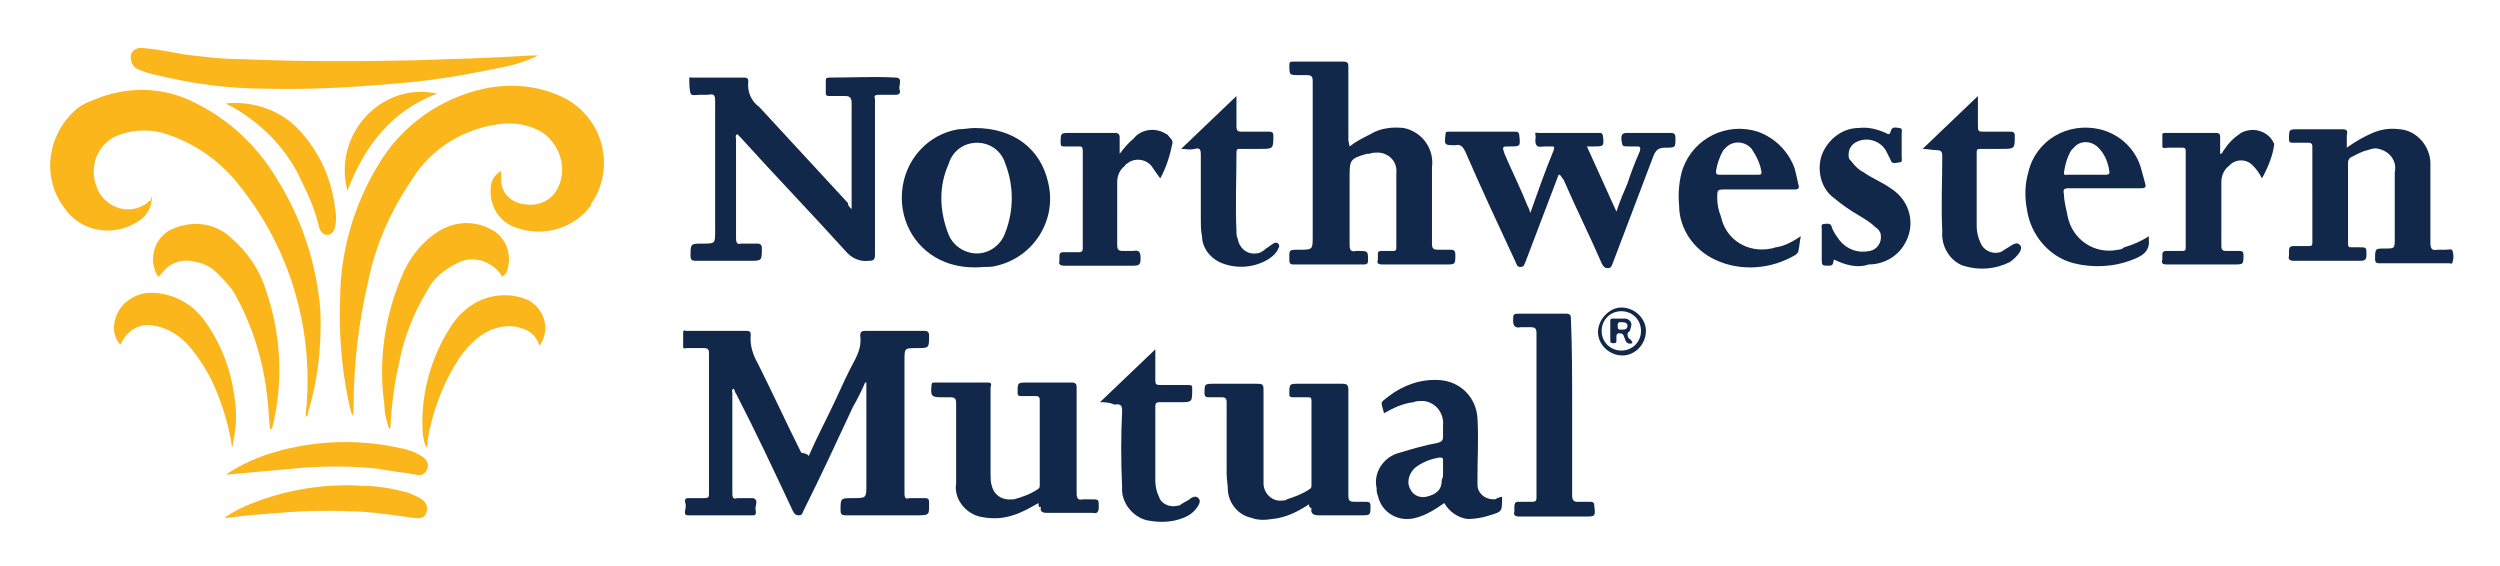
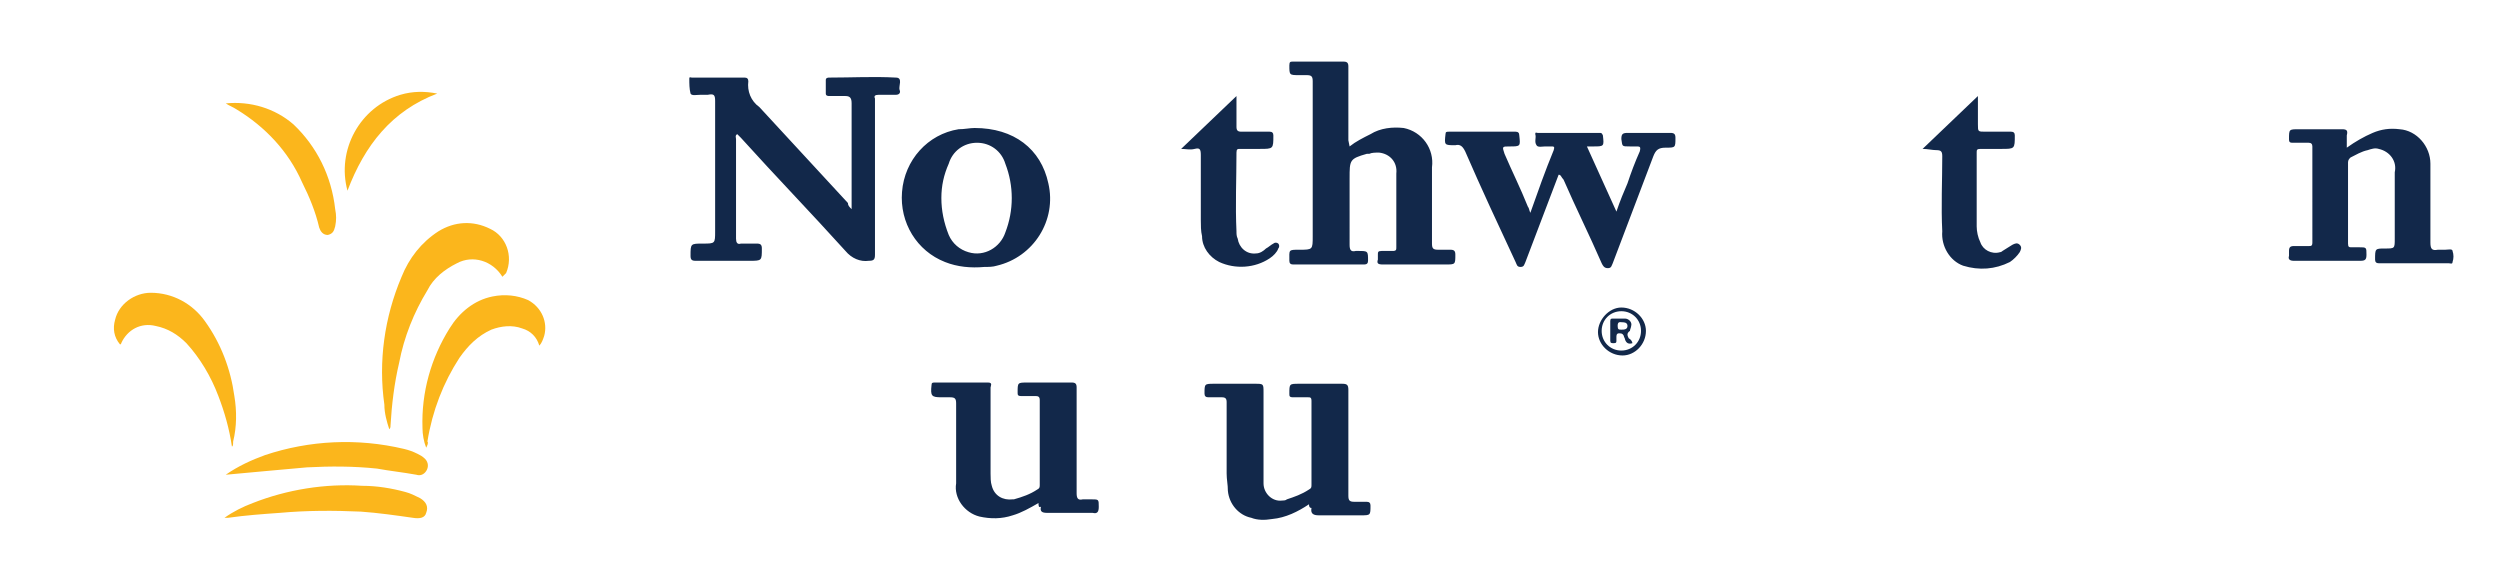
<svg xmlns="http://www.w3.org/2000/svg" role="img" viewBox="-4.16 -3.91 203.32 46.07">
  <title>Northwestern-Mutual-logo.svg</title>
  <style>svg {enable-background:new 0 0 195.4 38.4}</style>
  <style>.st0{fill:#12284a}.st1{fill:#fbb61c}</style>
-   <path d="M61.6 33.2c.7-1.6 1.5-3.1 2.2-4.6.5-1.1 1-2.2 1.6-3.3.3-.6.5-1.2.4-1.9 0-.3.1-.4.4-.4H71c.3 0 .4.1.4.4 0 1 0 1-1 1s-1 0-1 1v10.8c0 .4.1.5.4.4h1.3c.2 0 .3.1.3.3 0 1.1.1 1.1-1.1 1.1h-5.6c-.3 0-.5 0-.5-.4 0-1 0-1 1-1 1.1 0 1.1 0 1.1-1.1v-7.8-.5h-.1c-.3.7-.6 1.3-1 2-1.3 2.8-2.6 5.6-4 8.4-.1.2-.1.4-.4.4-.3 0-.4-.2-.5-.4-1.5-3.2-3-6.4-4.6-9.5-.1-.1-.1-.3-.2-.4-.2.1-.1.2-.1.3v8.2c0 .4.1.5.4.4h1.3c.5.2.1.6.2 1 0 .1.1.4-.2.4h-5.3c-.5 0-.1-.6-.2-.9 0-.1-.2-.5.2-.5h1.3c.4 0 .4-.1.4-.4v-9.7-1.7c0-.3-.1-.4-.4-.4h-1.4c-.1 0-.3.1-.3-.1v-1.2c0-.2.2-.1.3-.1h4.9c.2 0 .3.1.3.3-.1.9.2 1.7.6 2.4 1.2 2.4 2.3 4.8 3.5 7.2.5.1.6.2.6.3z" class="st0" />
-   <path d="M36.6 10v.9c.1 1 .9 1.7 1.9 1.8 1.1.2 2.2-.3 2.7-1.3.8-1.6.2-3.5-1.2-4.5-1.1-.7-2.4-.9-3.7-.7-2.8.4-5.4 2-6.9 4.4-1.7 2.5-3 5.3-3.6 8.3-.8 3.4-1.2 6.8-1.2 10.3 0 .2 0 .5-.1.7-.2-.5-.3-1.1-.4-1.6-.5-2.6-.7-5.2-.6-7.8 0-3.9 1.1-7.7 3.1-11 1.9-3.2 5-5.4 8.6-6.2 2.4-.5 4.8-.2 6.8.9 2.9 1.7 3.8 5.4 2.1 8.2-.1.1-.2.2-.2.4-1.4 1.9-3.9 2.6-6.1 1.8-1.5-.5-2.3-2-2-3.6.1-.4.4-.8.8-1zM8.2 12.1c0 .9-.5 1.7-1.3 2.1-2 1.2-4.6.7-5.9-1.3-1.9-2.6-1.2-6.3 1.4-8.2.5-.3 1.1-.5 1.6-.7 2.5-.9 5.2-.8 7.6.4 2.9 1.4 5.2 3.6 6.8 6.3 2 3.2 3.2 6.9 3.5 10.7.1 2.8-.2 5.6-1 8.2 0 .1 0 .3-.2.4 0-.5.1-1 .1-1.4.4-6.2-1.5-12.4-5.4-17.3-1.5-2-3.6-3.5-6-4.3-1.2-.4-2.5-.4-3.7 0-1.7.5-2.6 2.3-2.1 4 .1.3.2.6.4.9.9 1.3 2.6 1.6 3.8.7.1-.1.2-.2.3-.2 0-.2 0-.2.1-.3z" class="st1" />
  <path d="M65.1 13.1v-.5-8.1c0-.4-.1-.6-.5-.6h-1.3c-.1 0-.3 0-.3-.2V2.6c0-.2.2-.2.3-.2 1.8 0 3.6-.1 5.4 0 .6 0 .2.7.3 1 .1.2 0 .4-.3.4h-1.4c-.3 0-.4.1-.3.3V16.8c0 .4-.1.5-.5.5-.7.1-1.4-.2-1.9-.8-2.8-3.1-5.7-6.1-8.5-9.2l-.3-.3c-.2.1-.1.3-.1.4v8.1c0 .3.1.5.4.4h1.3c.3 0 .4.1.4.4 0 1 0 1-1 1h-4.4c-.3 0-.4-.1-.4-.4 0-1 0-1 1-1s1 0 1-1V4.3c0-.5-.1-.6-.6-.5h-.6c-.3 0-.7.1-.8-.1-.1-.4-.1-.8-.1-1.2 0-.2.1-.1.2-.1h4.3c.2 0 .3.1.3.3-.1.8.2 1.6.9 2.1l7.2 7.8c0 .2.1.3.3.5zM105.6 8c.5-.4 1.1-.7 1.7-1 .8-.5 1.8-.6 2.7-.5 1.5.3 2.5 1.7 2.3 3.2v6.2c0 .4.1.5.5.5h1c.3 0 .4.1.4.4 0 .8 0 .8-.8.8h-5.1c-.4 0-.5-.1-.4-.4v-.4c0-.2 0-.3.3-.3h.9c.3 0 .3-.1.3-.3v-6c.1-.9-.5-1.6-1.4-1.7-.3 0-.6 0-.8.1h-.2c-1.4.4-1.4.5-1.4 2V16c0 .4.1.6.5.5h.2c.8 0 .8 0 .8.8 0 .2-.1.3-.3.3H101c-.2 0-.3-.1-.3-.3 0-.9-.1-.9.8-.9 1.1 0 1.1 0 1.1-1.1V2.7c0-.4-.1-.5-.5-.5h-.6c-.8 0-.8 0-.8-.8 0-.3.1-.3.3-.3h4.1c.3 0 .4.1.4.4v6l.1.5zm17 2.3c-.9 2.4-1.8 4.7-2.7 7.1-.1.2-.1.4-.4.4-.3 0-.3-.2-.4-.4-1.4-3-2.8-6-4.1-9-.2-.4-.4-.6-.8-.5-.9 0-.9 0-.8-.9 0-.2.1-.2.3-.2h5.4c.2 0 .3.1.3.3.1.9.1.9-.8.9-.6 0-.6 0-.4.6.6 1.4 1.3 2.8 1.9 4.3.1.1.1.3.2.5.6-1.7 1.2-3.4 1.9-5.1.1-.3 0-.3-.2-.3h-.5c-.2 0-.6.1-.7-.1-.2-.3 0-.6-.1-.9 0-.2.1-.1.2-.1h5c.2 0 .2 0 .3.2.1.9.1.9-.8.9h-.5l2.4 5.3c.3-.9.6-1.6.9-2.3.3-.9.6-1.7 1-2.6.1-.4 0-.4-.3-.4h-.5c-.7 0-.6 0-.7-.6 0-.4.1-.5.5-.5h3.5c.3 0 .4.1.4.4 0 .8 0 .8-.8.8-.6 0-.8.2-1 .7l-3.3 8.7c-.1.2-.1.4-.4.4-.3 0-.4-.2-.5-.4-1-2.3-2.1-4.5-3.1-6.8-.2-.2-.2-.4-.4-.4zm64.1-2.2c.7-.5 1.4-.9 2.1-1.2.7-.3 1.4-.4 2.2-.3 1.4.1 2.5 1.4 2.5 2.8v6.4c0 .5.1.7.6.6h.6c.2 0 .6-.1.6.1.1.3.1.6 0 .9 0 .2-.2.1-.3.1h-5.7c-.2 0-.3-.1-.3-.3 0-.9 0-.9.8-.9s.8 0 .8-.8v-5.4c.2-.9-.4-1.7-1.3-1.9-.3-.1-.6 0-.9.1-.5.1-1 .4-1.4.6-.1.1-.2.2-.2.4v6.6c0 .3.1.3.3.3h.6c.6 0 .6 0 .6.6 0 .4-.1.5-.5.5h-5.4c-.3 0-.5-.1-.4-.4v-.4c0-.3.1-.4.4-.4h1.2c.2 0 .3 0 .3-.3V8c0-.2-.1-.3-.3-.3h-1.2c-.3 0-.4 0-.4-.3 0-.8 0-.8.8-.8h3.5c.4 0 .5.1.4.5v1zm-84.4 29c-.9.6-1.9 1.1-3 1.2-.6.1-1.2.1-1.7-.1-1-.2-1.8-1.1-1.9-2.2 0-.5-.1-.9-.1-1.4v-5.8c0-.3-.1-.4-.4-.4h-1.1c-.2 0-.3-.1-.3-.3 0-.8 0-.8.8-.8h3.3c.7 0 .7 0 .7.7V35.4c0 .8.7 1.5 1.5 1.4.1 0 .3 0 .4-.1.6-.2 1.2-.4 1.8-.8.2-.1.2-.2.2-.4v-6.8c0-.3-.1-.3-.3-.3H101c-.3 0-.3-.1-.3-.3 0-.8 0-.8.8-.8h3.5c.4 0 .5.1.5.5v8.6c0 .4.1.5.5.5h1c.2 0 .3.1.3.3 0 .8 0 .8-.8.8h-3.4c-.4 0-.7-.1-.6-.6-.2 0-.2-.2-.2-.3zm-22-.1c-.7.4-1.4.8-2.1 1-.9.3-1.8.3-2.7.1-1.2-.3-2.1-1.5-1.9-2.7v-6.5c0-.4-.1-.5-.5-.5h-.7c-.8 0-.9-.1-.8-1 0-.2.1-.2.3-.2h4.3c.4 0 .2.3.2.4v7c0 .3 0 .7.1 1 .2.8.9 1.2 1.7 1.1h.1c.7-.2 1.3-.4 1.9-.8.2-.1.2-.2.2-.4v-6.9c0-.2-.1-.3-.3-.3h-1.2c-.3 0-.3-.1-.3-.3 0-.8 0-.8.8-.8H83c.3 0 .4.1.4.4v8.6c0 .4.1.6.5.5h.7c.6 0 .6 0 .6.6 0 .4-.1.6-.5.5H81c-.4 0-.6-.1-.5-.5-.2.1-.2-.1-.2-.3zM75.1 6.5c3.2 0 5.4 1.7 6 4.5.7 3-1.2 6-4.2 6.7-.3.1-.7.1-1 .1-1.1.1-2.2 0-3.2-.4-2.3-.9-3.7-3.2-3.5-5.7.2-2.6 2.1-4.7 4.6-5.1.5 0 .9-.1 1.3-.1zm-2.7 5.7c0 1 .2 2 .6 3 .3.7.9 1.2 1.6 1.4 1.3.4 2.6-.4 3-1.6.7-1.8.7-3.8 0-5.6-.3-1-1.2-1.7-2.3-1.7-1.1 0-2 .7-2.3 1.7-.4.9-.6 1.8-.6 2.8z" class="st0" />
-   <path d="M39.6.6c-1 .5-2 .8-3.1 1-2.9.6-5.8 1.1-8.7 1.3-3.4.3-6.9.5-10.4.4-3 0-5.9-.4-8.8-1.1-.6-.1-1.1-.3-1.6-.5-.4-.2-.6-.7-.5-1.2.1-.3.5-.6 1-.5 1.1.1 2.2.3 3.2.5 1.6.2 3.2.4 4.8.4 4.6.2 9.3.2 13.9.1 3.2-.1 6.5-.2 9.7-.4h.5z" class="st1" />
-   <path d="M108.4 29.7c-.3-1.1-.3-.8.4-1.4 1.2-.9 2.6-1.4 4.1-1.3 1.7.1 3 1.4 3.1 3.1.1 1.6 0 3.2 0 4.8v.6c0 .7.6 1.2 1.3 1.2.1 0 .2 0 .3-.1.1 0 .2-.1.4-.1v.1c0 1.1 0 1.1-1 1.4-.6.2-1.2.3-1.8.3-.8-.1-1.5-.6-1.9-1.3-.7.5-1.5 1-2.3 1.2-1.4.4-2.8-.4-3.1-1.8-.1-.2-.1-.4-.1-.6-.3-1.3.6-2.6 1.9-2.9 1-.3 2-.6 3.1-.8.3-.1.4-.2.4-.5v-.9c.1-1-.6-1.9-1.6-2-.3 0-.6 0-.8.1-.9.1-1.7.5-2.4.9zm4.8 4.9v-1.1c0-.2-.1-.2-.3-.2-.6.1-1.2.3-1.8.7-.6.4-.9 1.2-.6 1.8.2.5.7.8 1.3.7.9-.2 1.3-.6 1.3-1.4.1-.2.1-.3.1-.5zm57.4-19.3v.3c.1.9-.5 1.3-1.3 1.6-1.5.6-3.2.7-4.8.3-2-.5-3.5-2.3-3.8-4.3-.2-1-.2-2.1.1-3.1.6-2.6 3.2-4.1 5.8-3.5 1.7.4 3 1.7 3.4 3.3.1.4.2.7.3 1.1.1.3 0 .4-.3.4h-5.9c-.4 0-.5.1-.4.5 0 .6.2 1.2.3 1.8.4 1.9 2.2 3.1 4.1 2.7.2 0 .4-.1.5-.2.7-.2 1.4-.5 2-.9zm-5.1-5h1.6c.1 0 .3 0 .3-.2-.1-.8-.4-1.5-.9-2-.6-.6-1.5-.6-2 0l-.2.2c-.3.5-.5 1.1-.6 1.8 0 .3.1.2.3.2h1.5zm-23.2 5c-.1.4-.1.8-.2 1.2 0 .1-.1.2-.2.3-2 1.2-4.5 1.4-6.6.4-1.7-.8-2.9-2.5-2.9-4.4-.1-1 0-2.1.3-3 .9-2.5 3.6-3.8 6.1-3 1.4.5 2.5 1.6 3 3 .1.4.2.8.3 1.3.1.3 0 .4-.3.4h-5.6c-.7 0-.7 0-.7.7 0 .5.1 1 .3 1.5.4 1.9 2.2 3 4.1 2.6.1 0 .3-.1.4-.1.7-.1 1.4-.5 2-.9zm-5.1-5h1.6c.2 0 .3 0 .3-.2-.1-.7-.4-1.3-.8-1.9-.5-.6-1.4-.7-2-.2l-.3.3c-.3.5-.5 1.1-.6 1.7 0 .2 0 .3.3.3h1.5zm-13.5 18.9v7.2c0 .3.1.5.4.5h1.1c.2 0 .3.1.3.3.1.9.1.9-.8.9h-5.3c-.3 0-.5-.1-.4-.4v-.4c0-.3.1-.4.3-.4h1.2c.2 0 .3-.1.3-.3v-.2-13.2c0-.4-.1-.5-.5-.5h-.8c-.4.1-.6-.1-.6-.5 0-.6 0-.6.6-.6h3.7c.3 0 .4.1.4.4.1 2.4.1 4.8.1 7.2zm21.3-12c-.1.2 0 .5-.4.5-.6 0-.6 0-.6-.6v-2.4c0-.1-.1-.4.2-.4.2 0 .5-.1.6.2.1.4.4.8.7 1.2.6.7 1.5 1 2.4.8.6-.1 1-.7.9-1.3 0-.2-.2-.5-.4-.6-.4-.4-.9-.7-1.4-1-.7-.4-1.4-.9-2-1.4-1.1-.8-1.4-2.3-1-3.5.5-1.3 1.7-2.2 3-2.2.8-.1 1.5.1 2.2.4.2.1.3.2.4-.1.1-.5.5-.3.7-.3.3 0 .2.3.2.4v2c0 .1.1.4-.2.4-.2 0-.6.2-.7-.2l-.3-.6c-.4-.9-1.5-1.3-2.4-.9-.5.2-.8.7-.7 1.3 0 .1.1.2.2.3.3.4.6.7 1 .9.7.5 1.5.8 2.2 1.3 1.6 1 2.1 3 1.1 4.6-.6 1-1.7 1.6-2.9 1.6-.8.3-1.8.1-2.8-.4zm34.8-6.6c-.2-.4-.4-.7-.7-1-.5-.6-1.4-.6-1.9-.1l-.1.1c-.4.3-.6.8-.6 1.3v5.2c0 .3.1.4.4.4h1.1c.2 0 .3.1.3.3 0 .8 0 .8-.8.8h-5.4c-.4 0-.5-.1-.4-.4v-.4c0-.2.1-.3.3-.3h1.3c.3 0 .3-.1.3-.3V8.4c0-.3-.1-.3-.4-.3h-1c-.2 0-.5.1-.5-.1V7c0-.1.2-.1.2-.1h4.2c.2 0 .3.1.3.3v1.4c.2 0 .2-.2.3-.3.4-.6.8-1 1.4-1.4.9-.5 2.1-.2 2.6.7 0 .1.1.1.1.2-.1.9-.5 1.9-1 2.8zm-89.6 0c-.3-.4-.5-.7-.7-1-.5-.6-1.4-.7-2-.2-.1 0-.1.1-.2.2-.4.3-.6.8-.6 1.3V16c0 .4.1.5.5.5h.8c.5-.1.6.1.6.6s-.1.6-.6.6h-5.6c-.3 0-.5-.1-.4-.4v-.4c0-.2.1-.3.3-.3h1.3c.2 0 .3-.1.3-.3V8.4c0-.4-.1-.4-.3-.4h-1.2c-.2 0-.3 0-.3-.3 0-.8 0-.8.8-.8h3.6c.3 0 .4.1.4.4v1.3c.3-.4.7-.9 1.1-1.2.6-.8 1.8-1 2.7-.4.1 0 .2.2.3.3.1.1.2.2.2.4-.2 1-.5 2-1 2.9zm-4.9 18.2l4.5-4.3V27c0 .4.1.4.5.4h2.2c.3 0 .3.1.3.3 0 1.1 0 1.1-1 1.1h-1.7c-.2 0-.3.1-.3.3v6.1c0 .4.1.9.3 1.3.2.6.9.9 1.6.7.1 0 .1 0 .2-.1.3-.2.6-.3.8-.5.2-.1.4-.2.6 0 .2.2.1.4 0 .6-.3.5-.7.8-1.2 1-1 .4-2 .4-3 .2-1.2-.3-2.1-1.5-2-2.7-.1-2.1-.1-4.1 0-6.2 0-.4-.1-.6-.6-.5-.5-.2-.8-.2-1.2-.2z" class="st0" />
-   <path d="M17.8 31c-.1-.8-.1-1.6-.2-2.4-.3-2.9-1.1-5.7-2.5-8.3-.4-.8-1-1.4-1.6-2-.5-.5-1.1-.8-1.7-.9-1-.3-2.1 0-2.7.8l-.2.2c0 .1-.1.1-.2.2-.8-1.3-.4-2.9.8-3.7.1-.1.2-.1.4-.2 1.6-.7 3.4-.5 4.7.7 1.4 1.2 2.4 2.7 2.9 4.4 1.2 3.5 1.4 7.4.5 11 0 0 0 .2-.2.2z" class="st1" />
  <path d="M152.2 8.2l4.5-4.3v2.3c0 .6 0 .6.6.6h2.1c.2 0 .3.1.3.3 0 1.1 0 1.1-1.1 1.1h-1.7c-.3 0-.3.1-.3.3v6c0 .4.1.9.3 1.3.2.6.9 1 1.6.8.1 0 .2-.1.2-.1.3-.2.5-.3.8-.5.2-.1.4-.2.6 0 .2.2.1.4 0 .6-.2.3-.5.6-.8.8-1.2.6-2.5.7-3.8.3-1.1-.4-1.8-1.6-1.7-2.8-.1-2 0-4.1 0-6.1 0-.4-.1-.5-.5-.5-.3 0-.7-.1-1.1-.1zm-60.3 0l4.5-4.3v2.5c0 .3.1.4.4.4h2.3c.2 0 .3.1.3.3 0 1.1 0 1.1-1.1 1.1h-1.6c-.2 0-.3 0-.3.3 0 2.1-.1 4.3 0 6.4 0 .2 0 .4.1.6.1.7.7 1.3 1.5 1.2.3 0 .6-.2.8-.4.2-.1.4-.3.6-.4.1-.1.3-.1.4 0 .1.1.1.3 0 .4-.1.3-.4.6-.7.8-1.2.8-2.8.9-4.1.3-.8-.4-1.4-1.2-1.4-2.1-.1-.4-.1-.9-.1-1.3V8.7c0-.5-.1-.6-.5-.5-.4.1-.7 0-1.1 0z" class="st0" />
  <path d="M36.7 18.6c-.8-1.3-2.4-1.8-3.7-1.1-1 .5-1.9 1.2-2.4 2.2-1.1 1.8-1.9 3.8-2.3 5.9-.4 1.7-.6 3.4-.7 5.1 0 .1 0 .2-.1.3-.2-.6-.4-1.3-.4-2-.5-3.5 0-7.1 1.4-10.4.6-1.5 1.6-2.8 3-3.7 1.3-.8 2.8-.9 4.2-.2 1.3.6 1.9 2.2 1.3 3.6l-.3.3zm-22 13.8c-.2-1.4-.6-2.8-1.1-4.1-.6-1.6-1.5-3.1-2.6-4.3-.7-.7-1.5-1.2-2.5-1.4-1.2-.3-2.3.3-2.8 1.4 0 .1-.1.1-.1.1-.5-.6-.6-1.3-.4-2 .3-1.3 1.6-2.2 2.9-2.2 1.8 0 3.4.9 4.4 2.3 1.3 1.8 2.1 3.9 2.4 6.1.2 1.2.2 2.5-.1 3.7 0 .2 0 .4-.1.4z" class="st1" />
  <path d="M30.5 32.5c-.2-.5-.3-1.1-.3-1.6-.1-2.9.7-5.7 2.2-8.1.8-1.3 2-2.3 3.5-2.6 1-.2 2-.1 2.9.3 1.1.6 1.6 1.8 1.3 2.9-.1.3-.2.6-.4.8-.2-.7-.7-1.2-1.4-1.4-.8-.3-1.7-.2-2.5.1-1.1.5-1.9 1.3-2.6 2.3-1.3 2-2.2 4.3-2.6 6.8.1.1 0 .3-.1.5zm-16.4 5.7c.7-.5 1.5-.9 2.3-1.2 2.8-1.1 5.9-1.6 8.9-1.4 1.2 0 2.4.2 3.5.5.4.1.8.3 1.2.5.5.3.7.7.5 1.2-.1.4-.5.5-1.1.4-1.4-.2-2.8-.4-4.2-.5-2.2-.1-4.4-.1-6.6.1-1.4.1-2.8.2-4.2.4h-.3zm.1-3.5c1-.7 2.1-1.2 3.2-1.6 3.6-1.2 7.5-1.4 11.3-.5.4.1.7.2 1.1.4.2.1.4.2.6.4.3.3.3.7.1 1-.2.3-.5.4-.8.3-1.1-.2-2.1-.3-3.2-.5-1.9-.2-3.8-.2-5.7-.1-2.3.2-4.4.4-6.6.6zm0-30.2c2-.2 4 .4 5.5 1.7 1.9 1.8 3.1 4.2 3.4 6.9.1.5.1.9 0 1.4-.1.4-.2.6-.6.7-.4 0-.6-.3-.7-.6-.3-1.3-.8-2.5-1.4-3.7-1.1-2.5-3-4.5-5.3-5.9-.3-.2-.6-.3-.9-.5zm9.9 7.1c-.9-3.3 1-6.8 4.3-7.8 1-.3 2-.3 3-.1-3.7 1.4-5.9 4.2-7.3 7.9z" class="st1" />
  <path d="M127.8 25c-1.1 0-2-.9-2-1.9s.9-2 1.9-2c1.1 0 2 .9 2 1.9 0 1.1-.9 2-1.9 2zm-.1-.4c.9 0 1.6-.7 1.6-1.6 0-.9-.7-1.6-1.6-1.6-.9 0-1.6.7-1.6 1.6 0 .9.7 1.6 1.6 1.6z" class="st0" />
  <path d="M8.2 12.1z" class="st1" />
  <path d="M128.6 24c-.3.1-.5 0-.6-.3 0-.1-.1-.2-.1-.3-.1-.2-.2-.2-.4-.2s-.2.2-.2.3v.3c0 .1 0 .2-.2.2s-.3 0-.3-.2v-1.6c0-.2.1-.2.2-.2h1c.3 0 .6.3.5.6 0 .1-.1.3-.1.4-.3.2-.2.4-.1.6.2.1.3.3.3.4zm-.8-1.7c-.2 0-.4-.1-.4.3 0 .3.1.3.3.3.2 0 .5 0 .5-.3s-.3-.3-.4-.3z" class="st0" />
</svg>